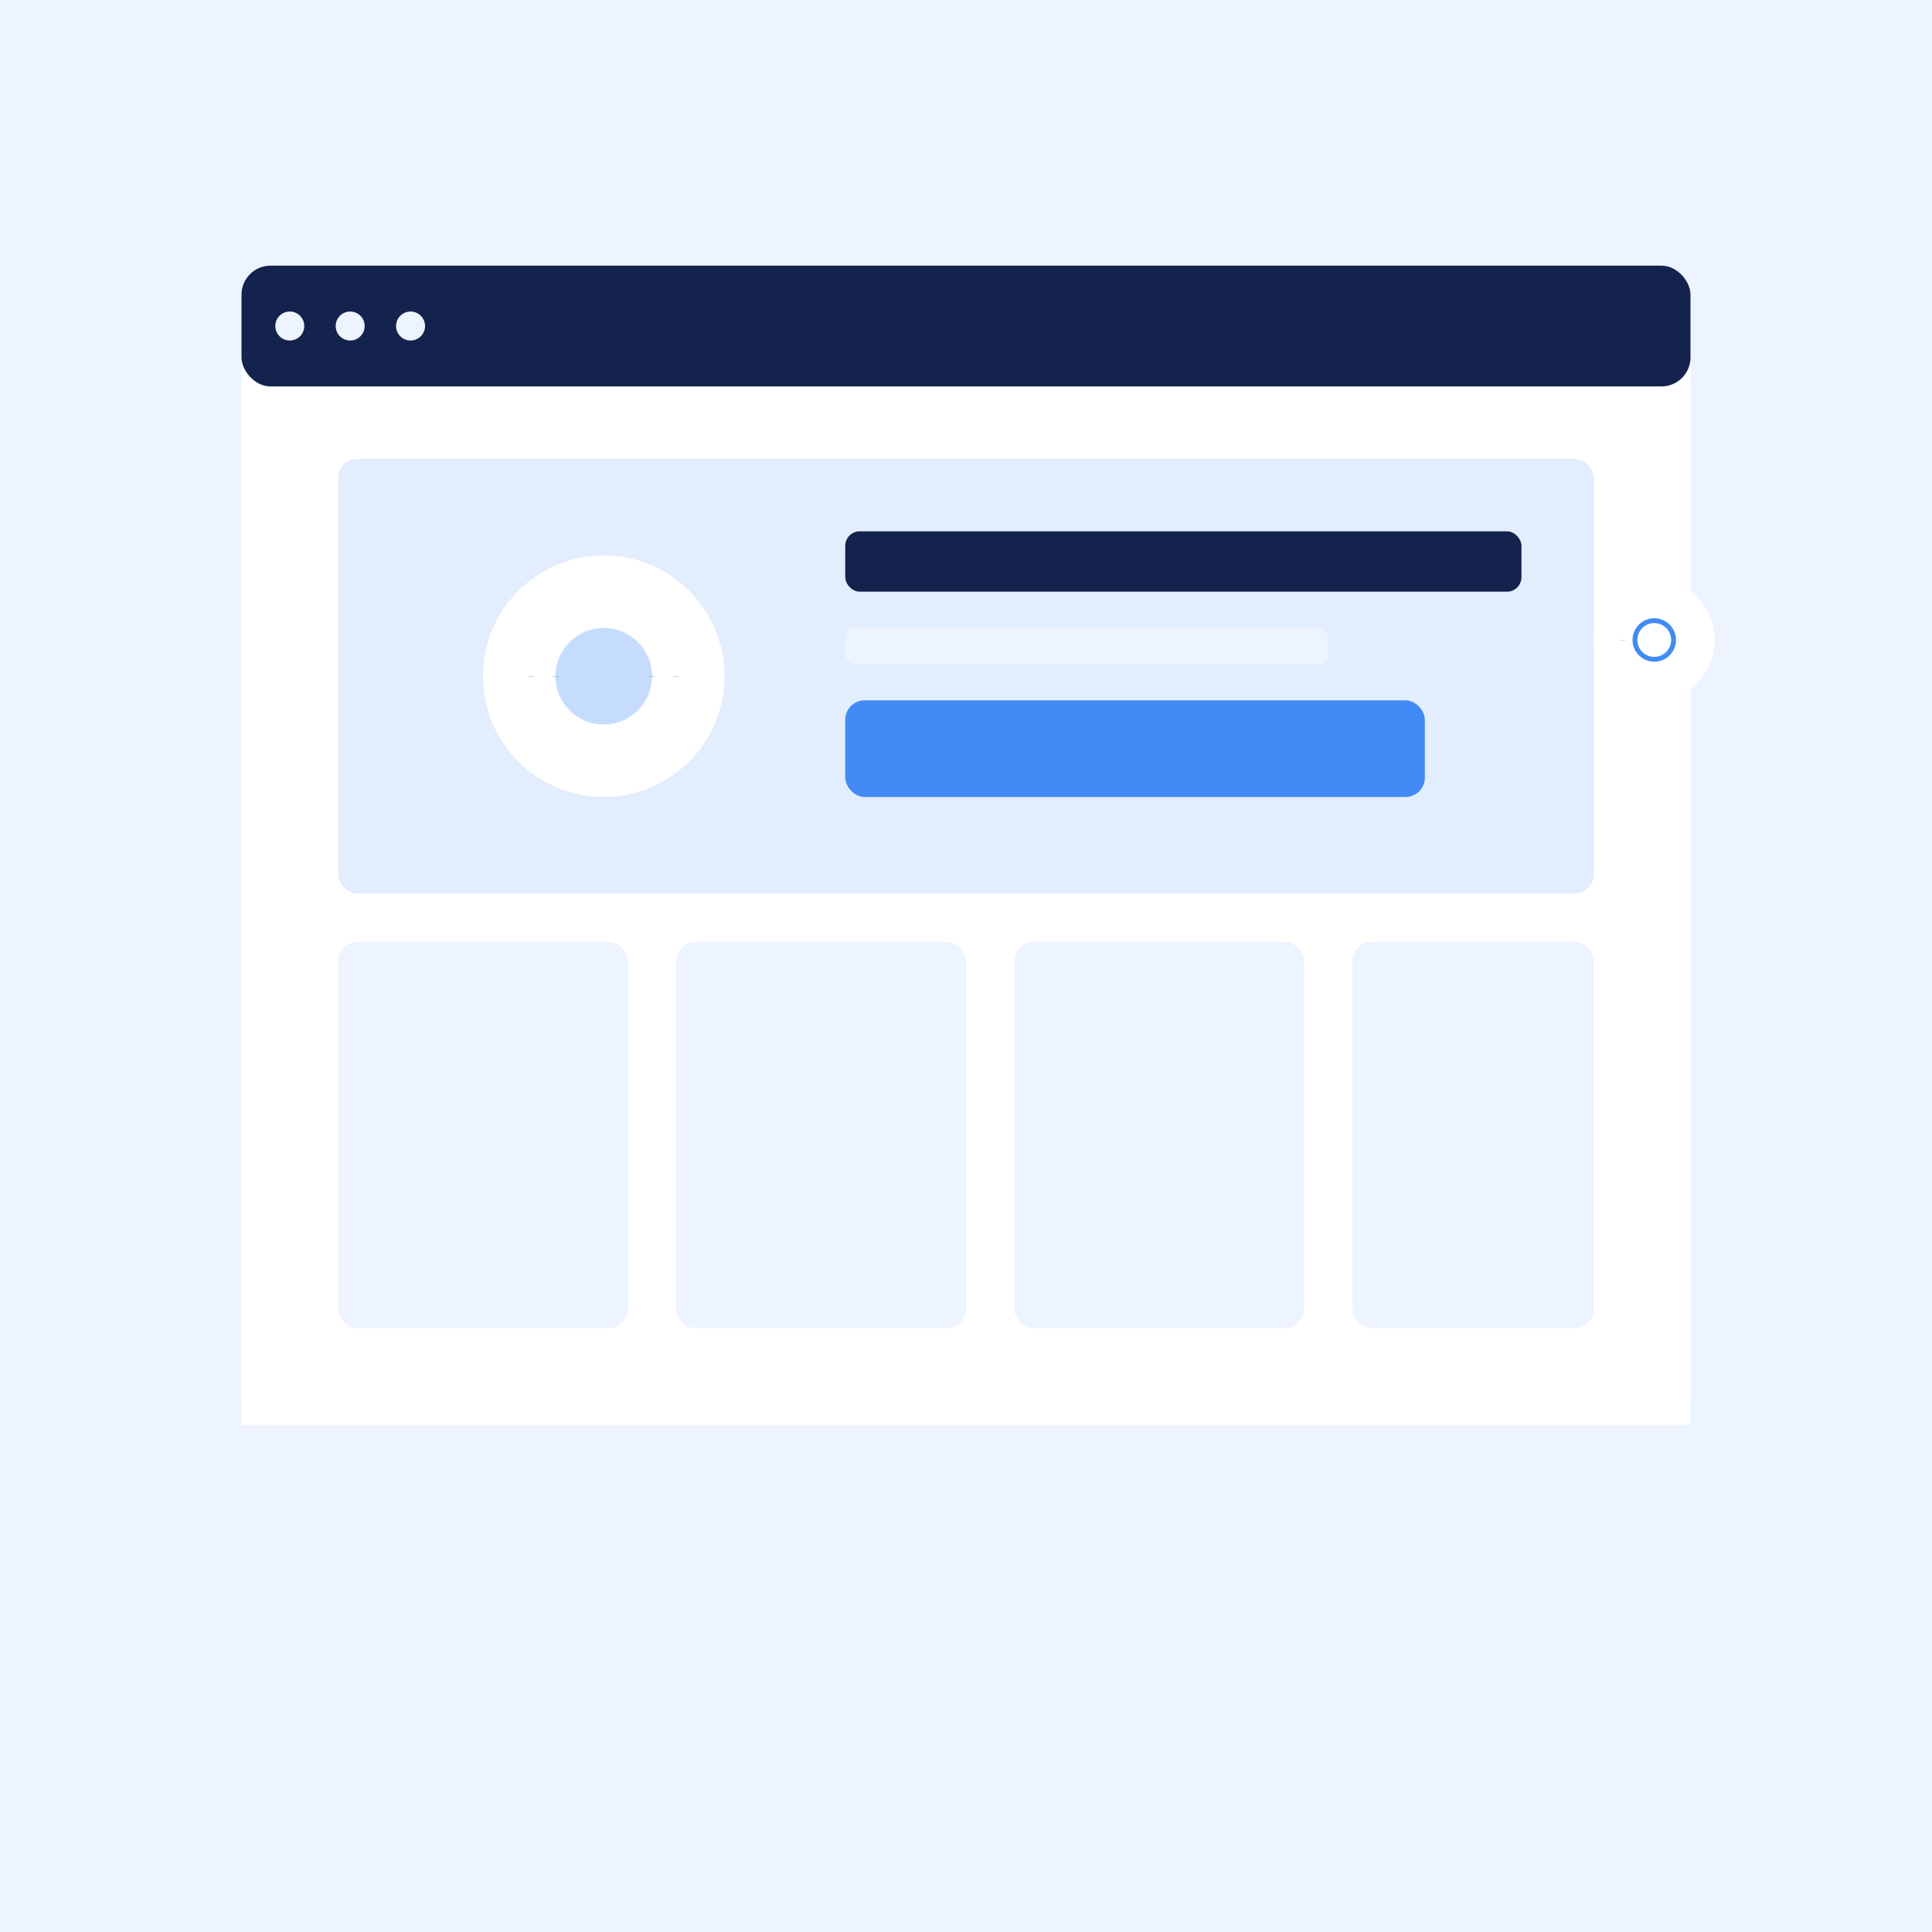
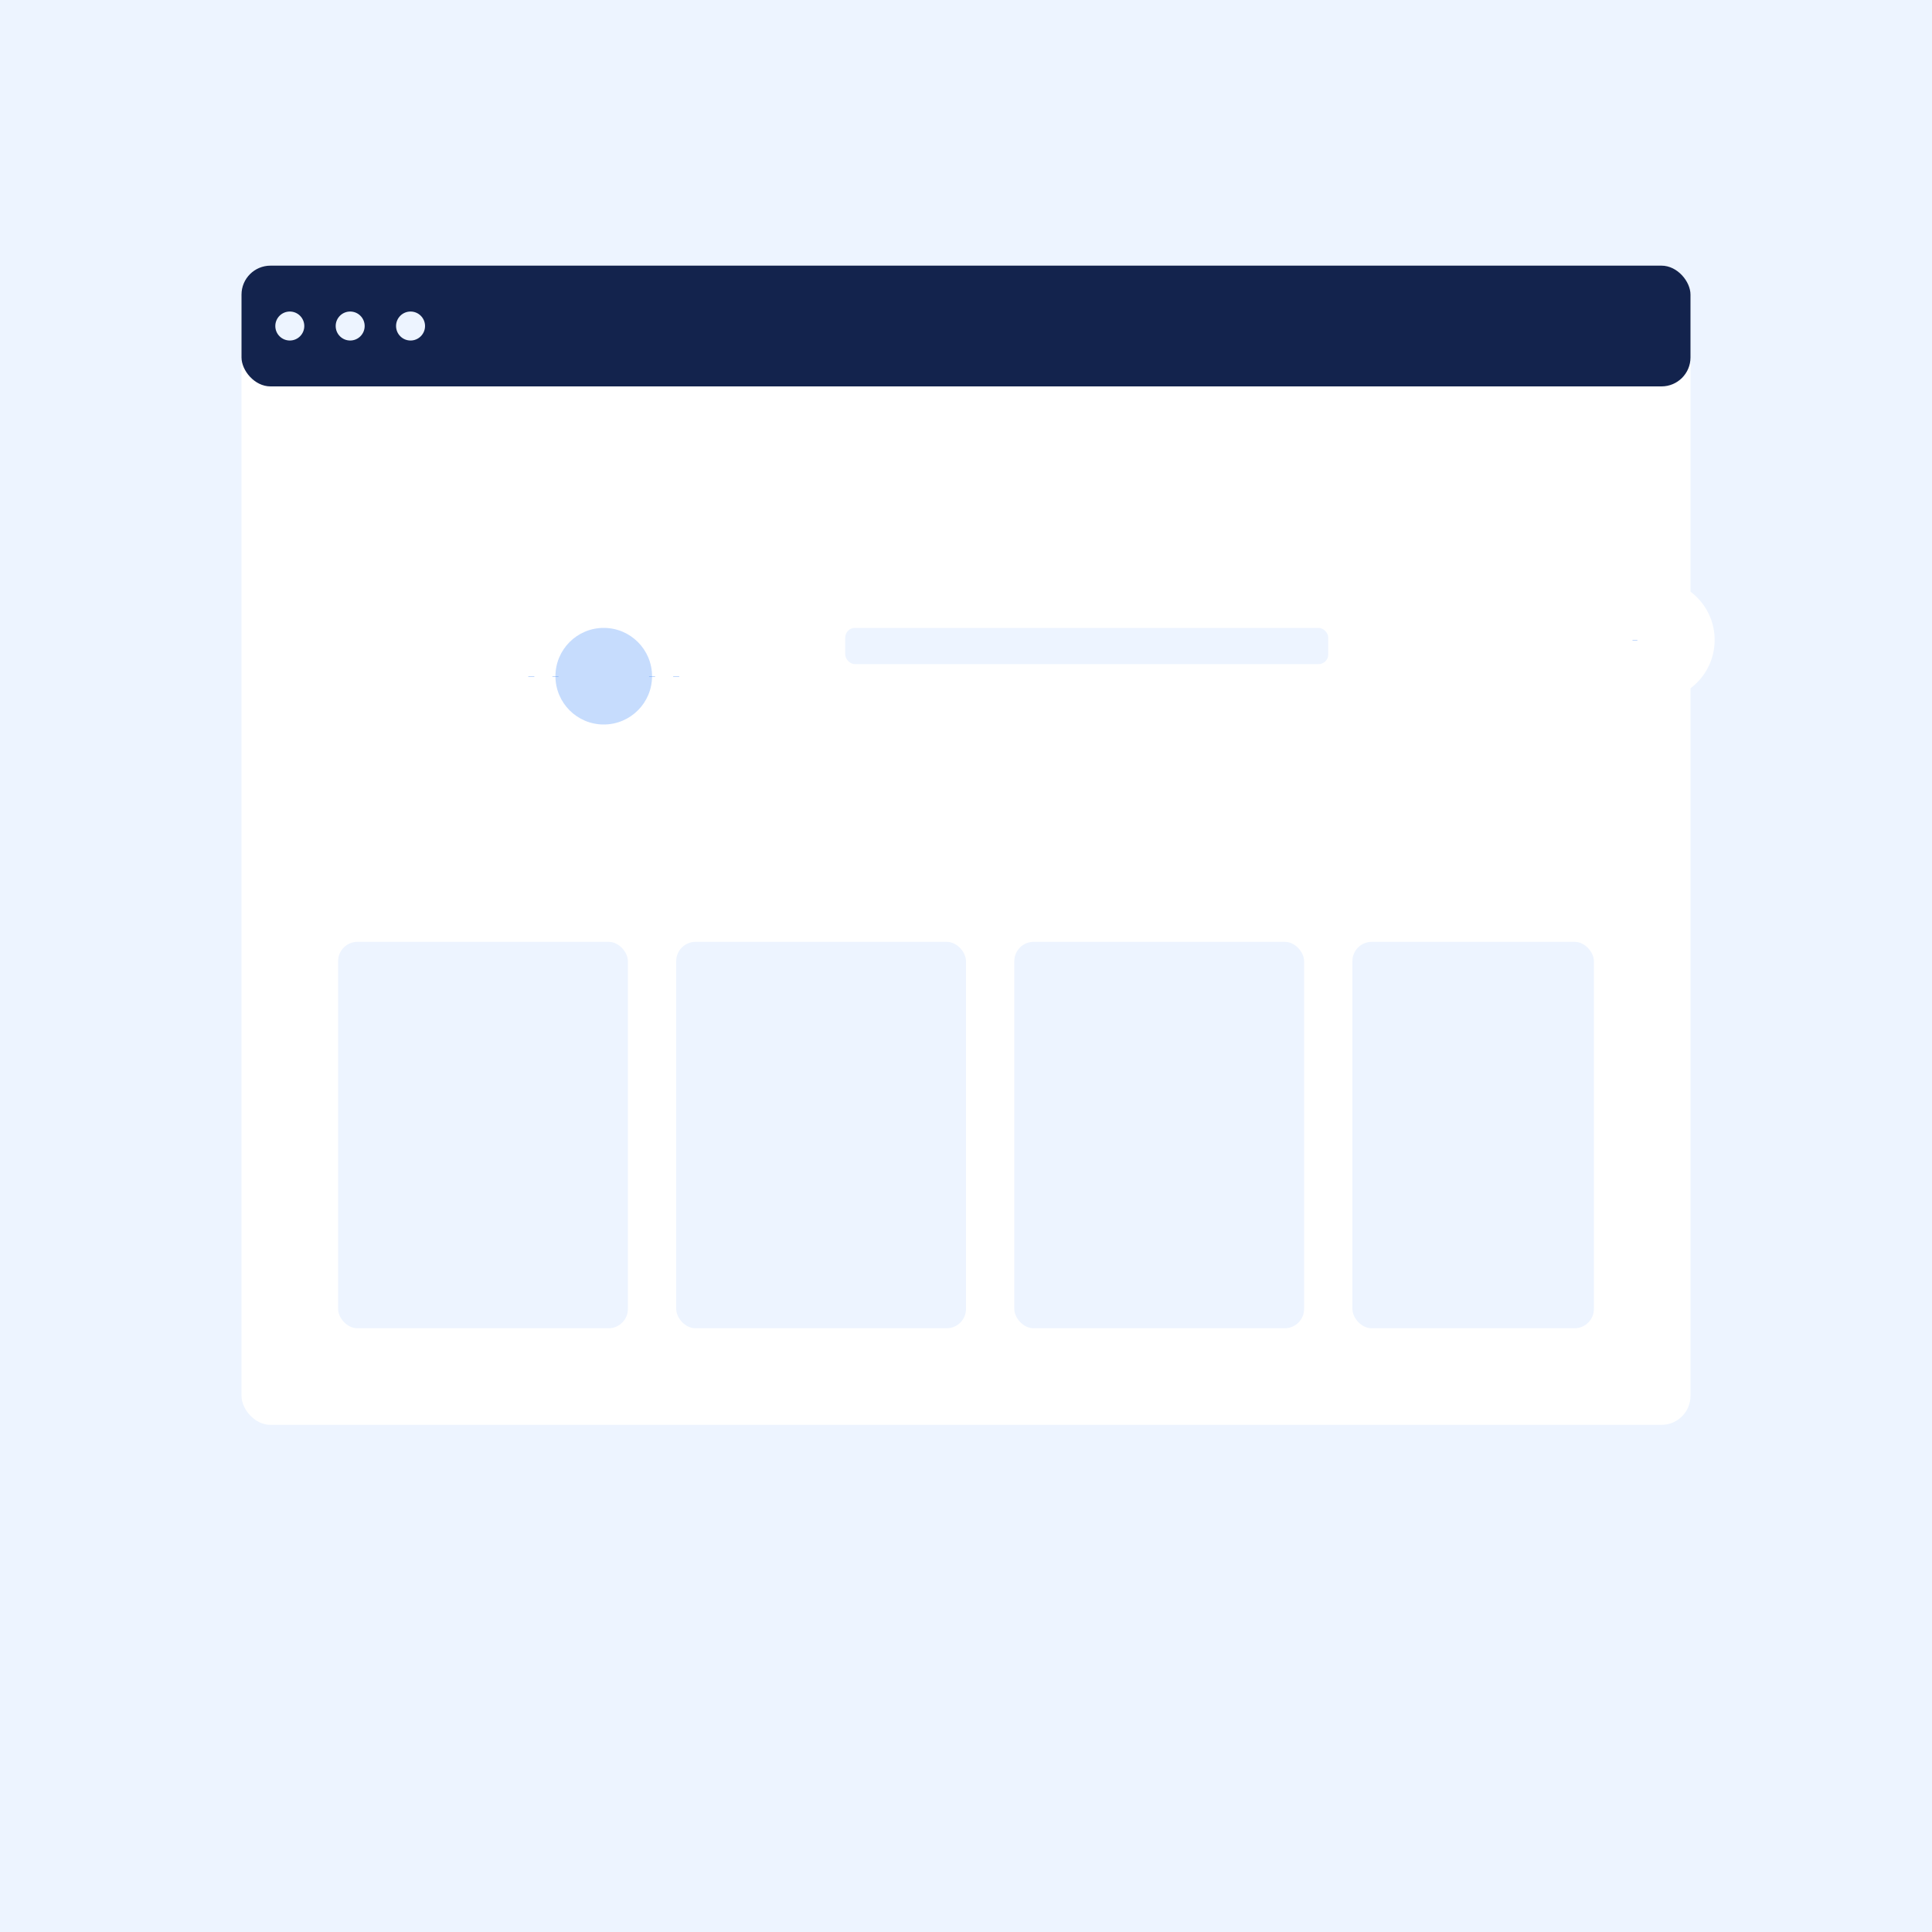
<svg xmlns="http://www.w3.org/2000/svg" width="100%" height="100%" viewBox="0 0 800 800">
  <rect width="800" height="800" fill="#EDF4FF" />
  <g transform="translate(100, 110)" filter="drop-shadow(0 4px 8px rgba(19,35,77,0.1))">
    <rect width="600" height="480" rx="12" fill="white" />
    <rect width="600" height="50" rx="12" fill="#13234D" />
    <circle cx="20" cy="25" r="6" fill="#EDF4FF" />
    <circle cx="45" cy="25" r="6" fill="#EDF4FF" />
    <circle cx="70" cy="25" r="6" fill="#EDF4FF" />
-     <rect y="50" width="600" height="430" fill="white" />
-     <rect x="40" y="80" width="520" height="180" rx="8" fill="#428AF6" opacity="0.15" />
    <circle cx="150" cy="170" r="50" fill="white" />
    <circle cx="150" cy="170" r="20" fill="#428AF6" opacity="0.3" />
    <path d="M 130 170 A 20 20 0 0 0 130 170.1 M 120 170 A 30 30 0 0 0 120 170.1 M 170 170 A 20 20 0 0 1 170 170.1 M 180 170 A 30 30 0 0 1 180 170.1" stroke="#428AF6" stroke-width="2.5" fill="none" />
-     <rect x="250" y="110" width="280" height="25" rx="6" fill="#13234D" />
    <rect x="250" y="150" width="200" height="15" rx="4" fill="#EDF4FF" />
-     <rect x="250" y="180" width="240" height="40" rx="8" fill="#428AF6" />
    <rect x="40" y="280" width="120" height="160" rx="8" fill="#EDF4FF" />
    <rect x="180" y="280" width="120" height="160" rx="8" fill="#EDF4FF" />
    <rect x="320" y="280" width="120" height="160" rx="8" fill="#EDF4FF" />
    <rect x="460" y="280" width="100" height="160" rx="8" fill="#EDF4FF" />
  </g>
  <g transform="translate(660, 240)">
    <circle cx="25" cy="25" r="25" fill="white" filter="drop-shadow(0 4px 8px rgba(19,35,77,0.1))" />
-     <circle cx="25" cy="25" r="8" fill="none" stroke="#428AF6" stroke-width="2" />
-     <path d="M 17 25 A 8 8 0 0 0 17 25.1 M 12 25 A 13 13 0 0 0 12 25.1" stroke="#428AF6" stroke-width="2" fill="none" />
+     <path d="M 17 25 A 8 8 0 0 0 17 25.1 M 12 25 " stroke="#428AF6" stroke-width="2" fill="none" />
  </g>
</svg>